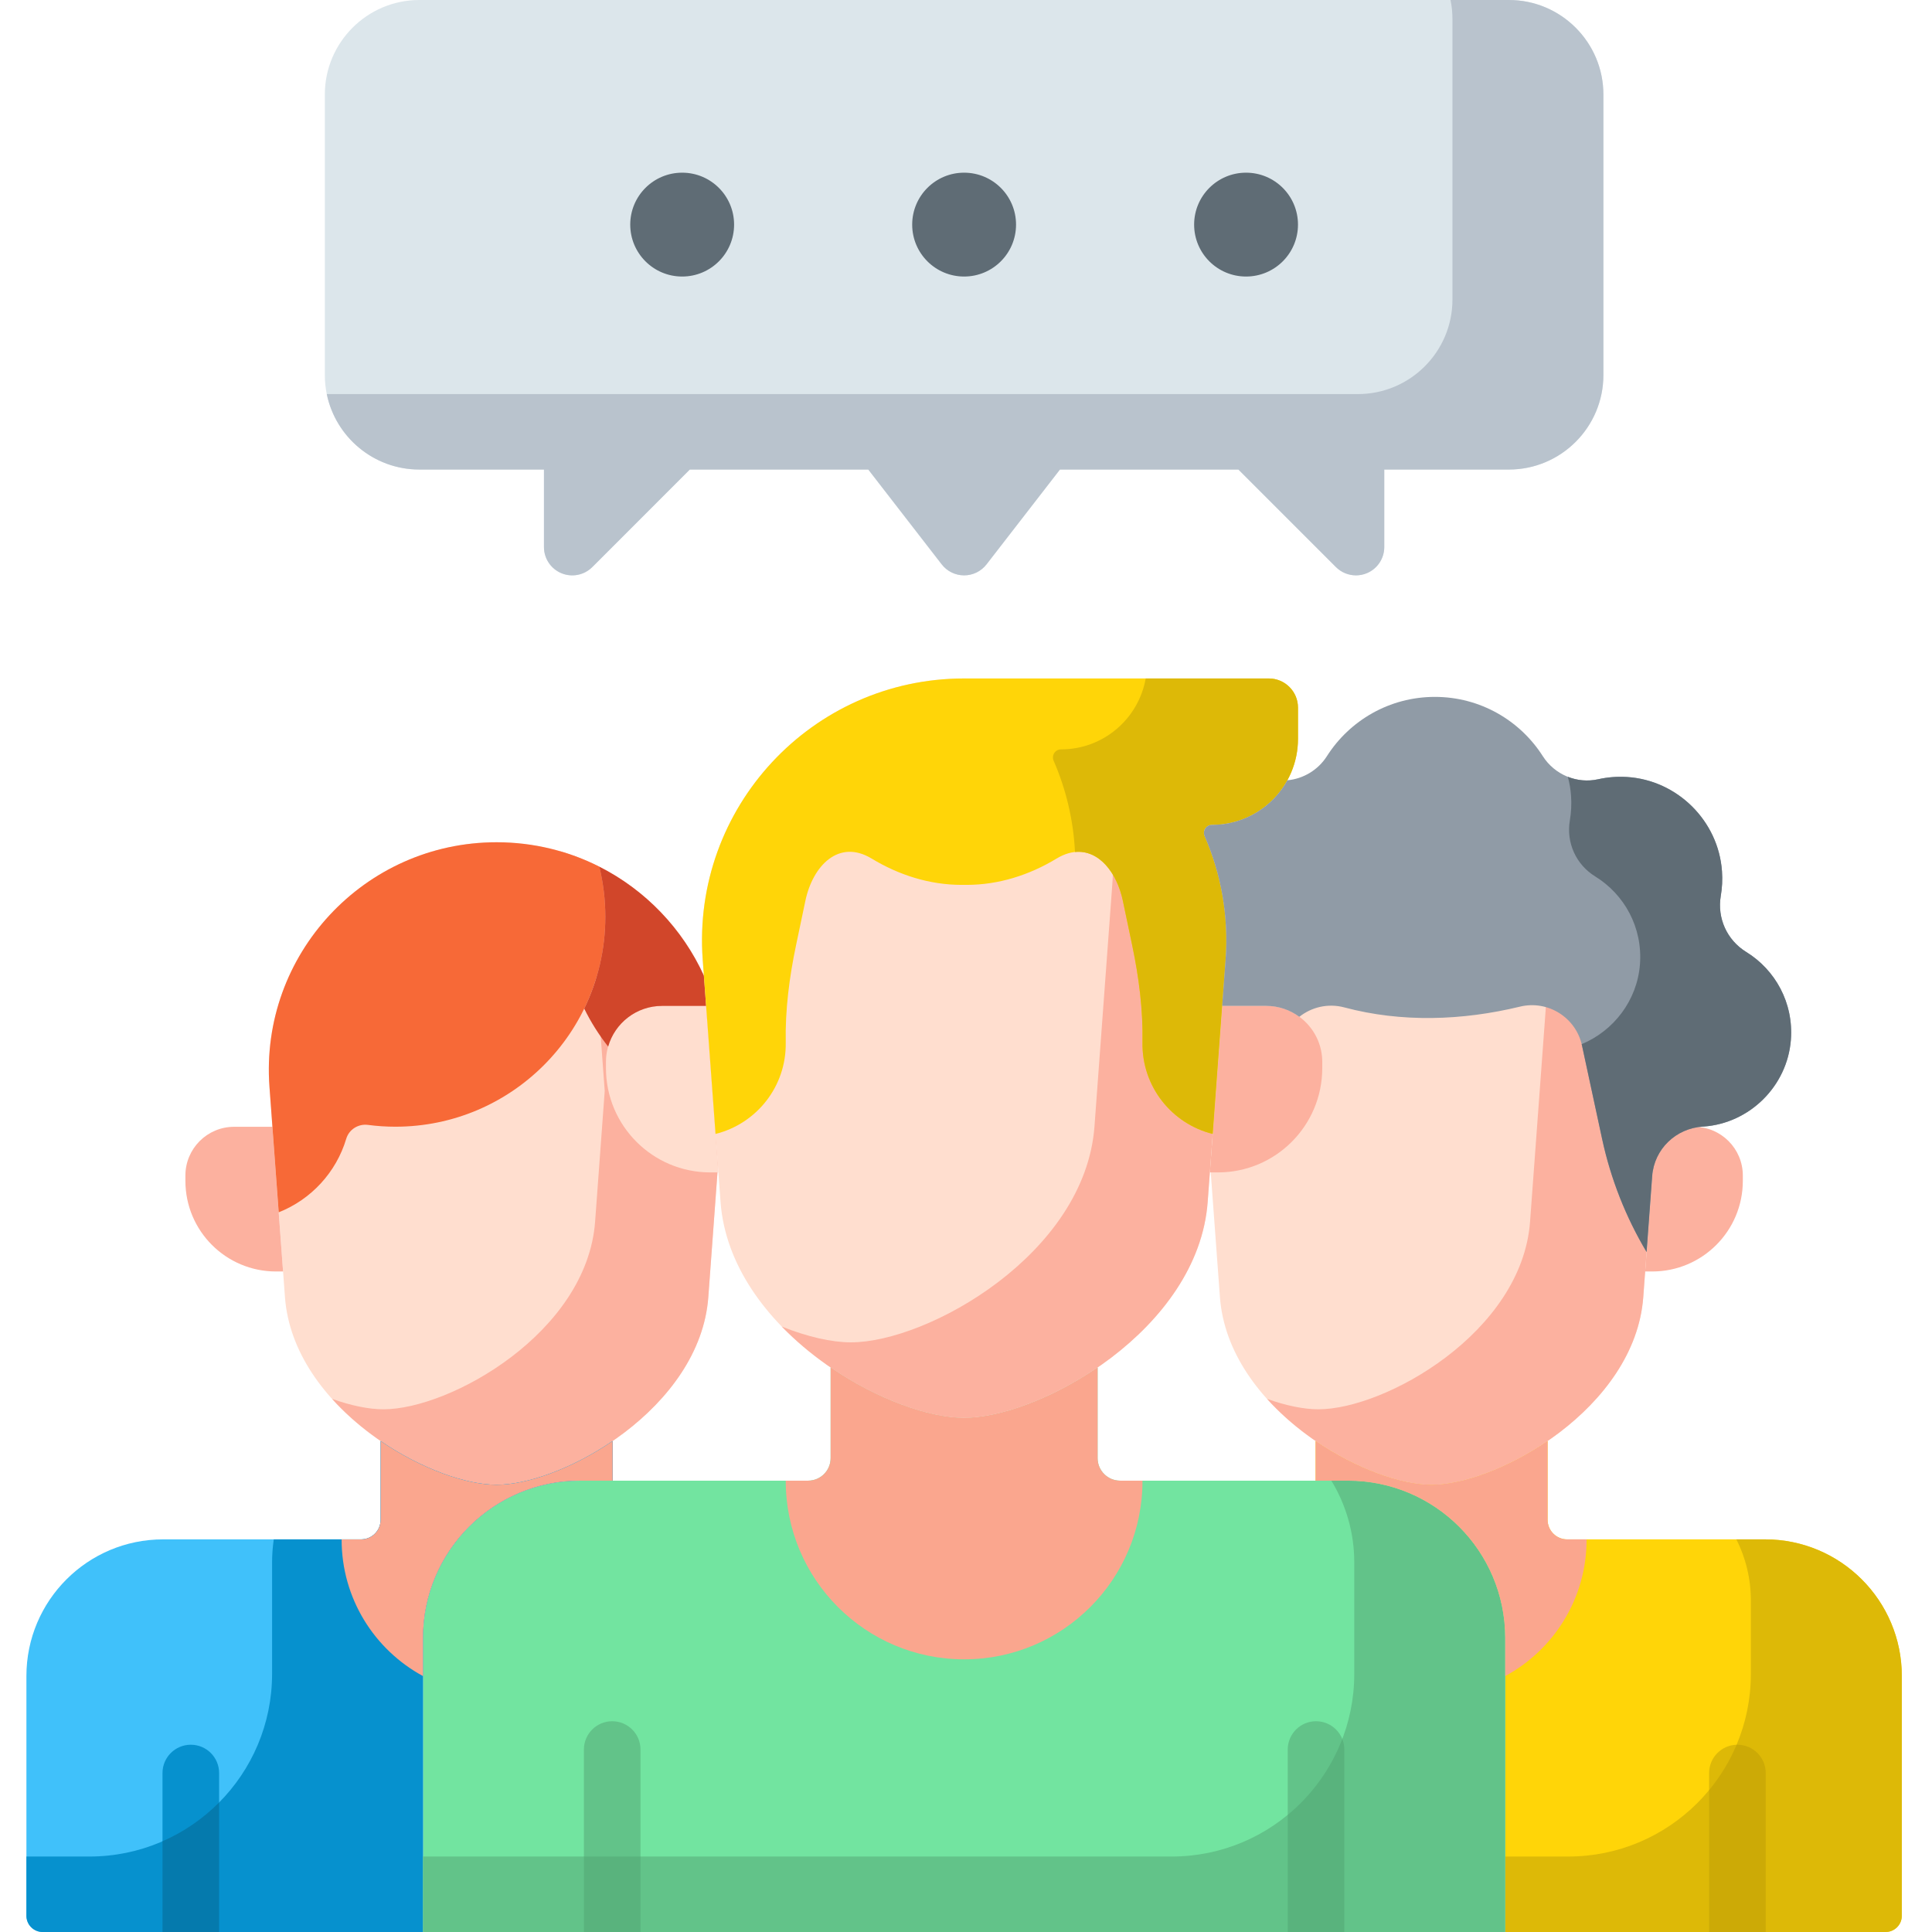
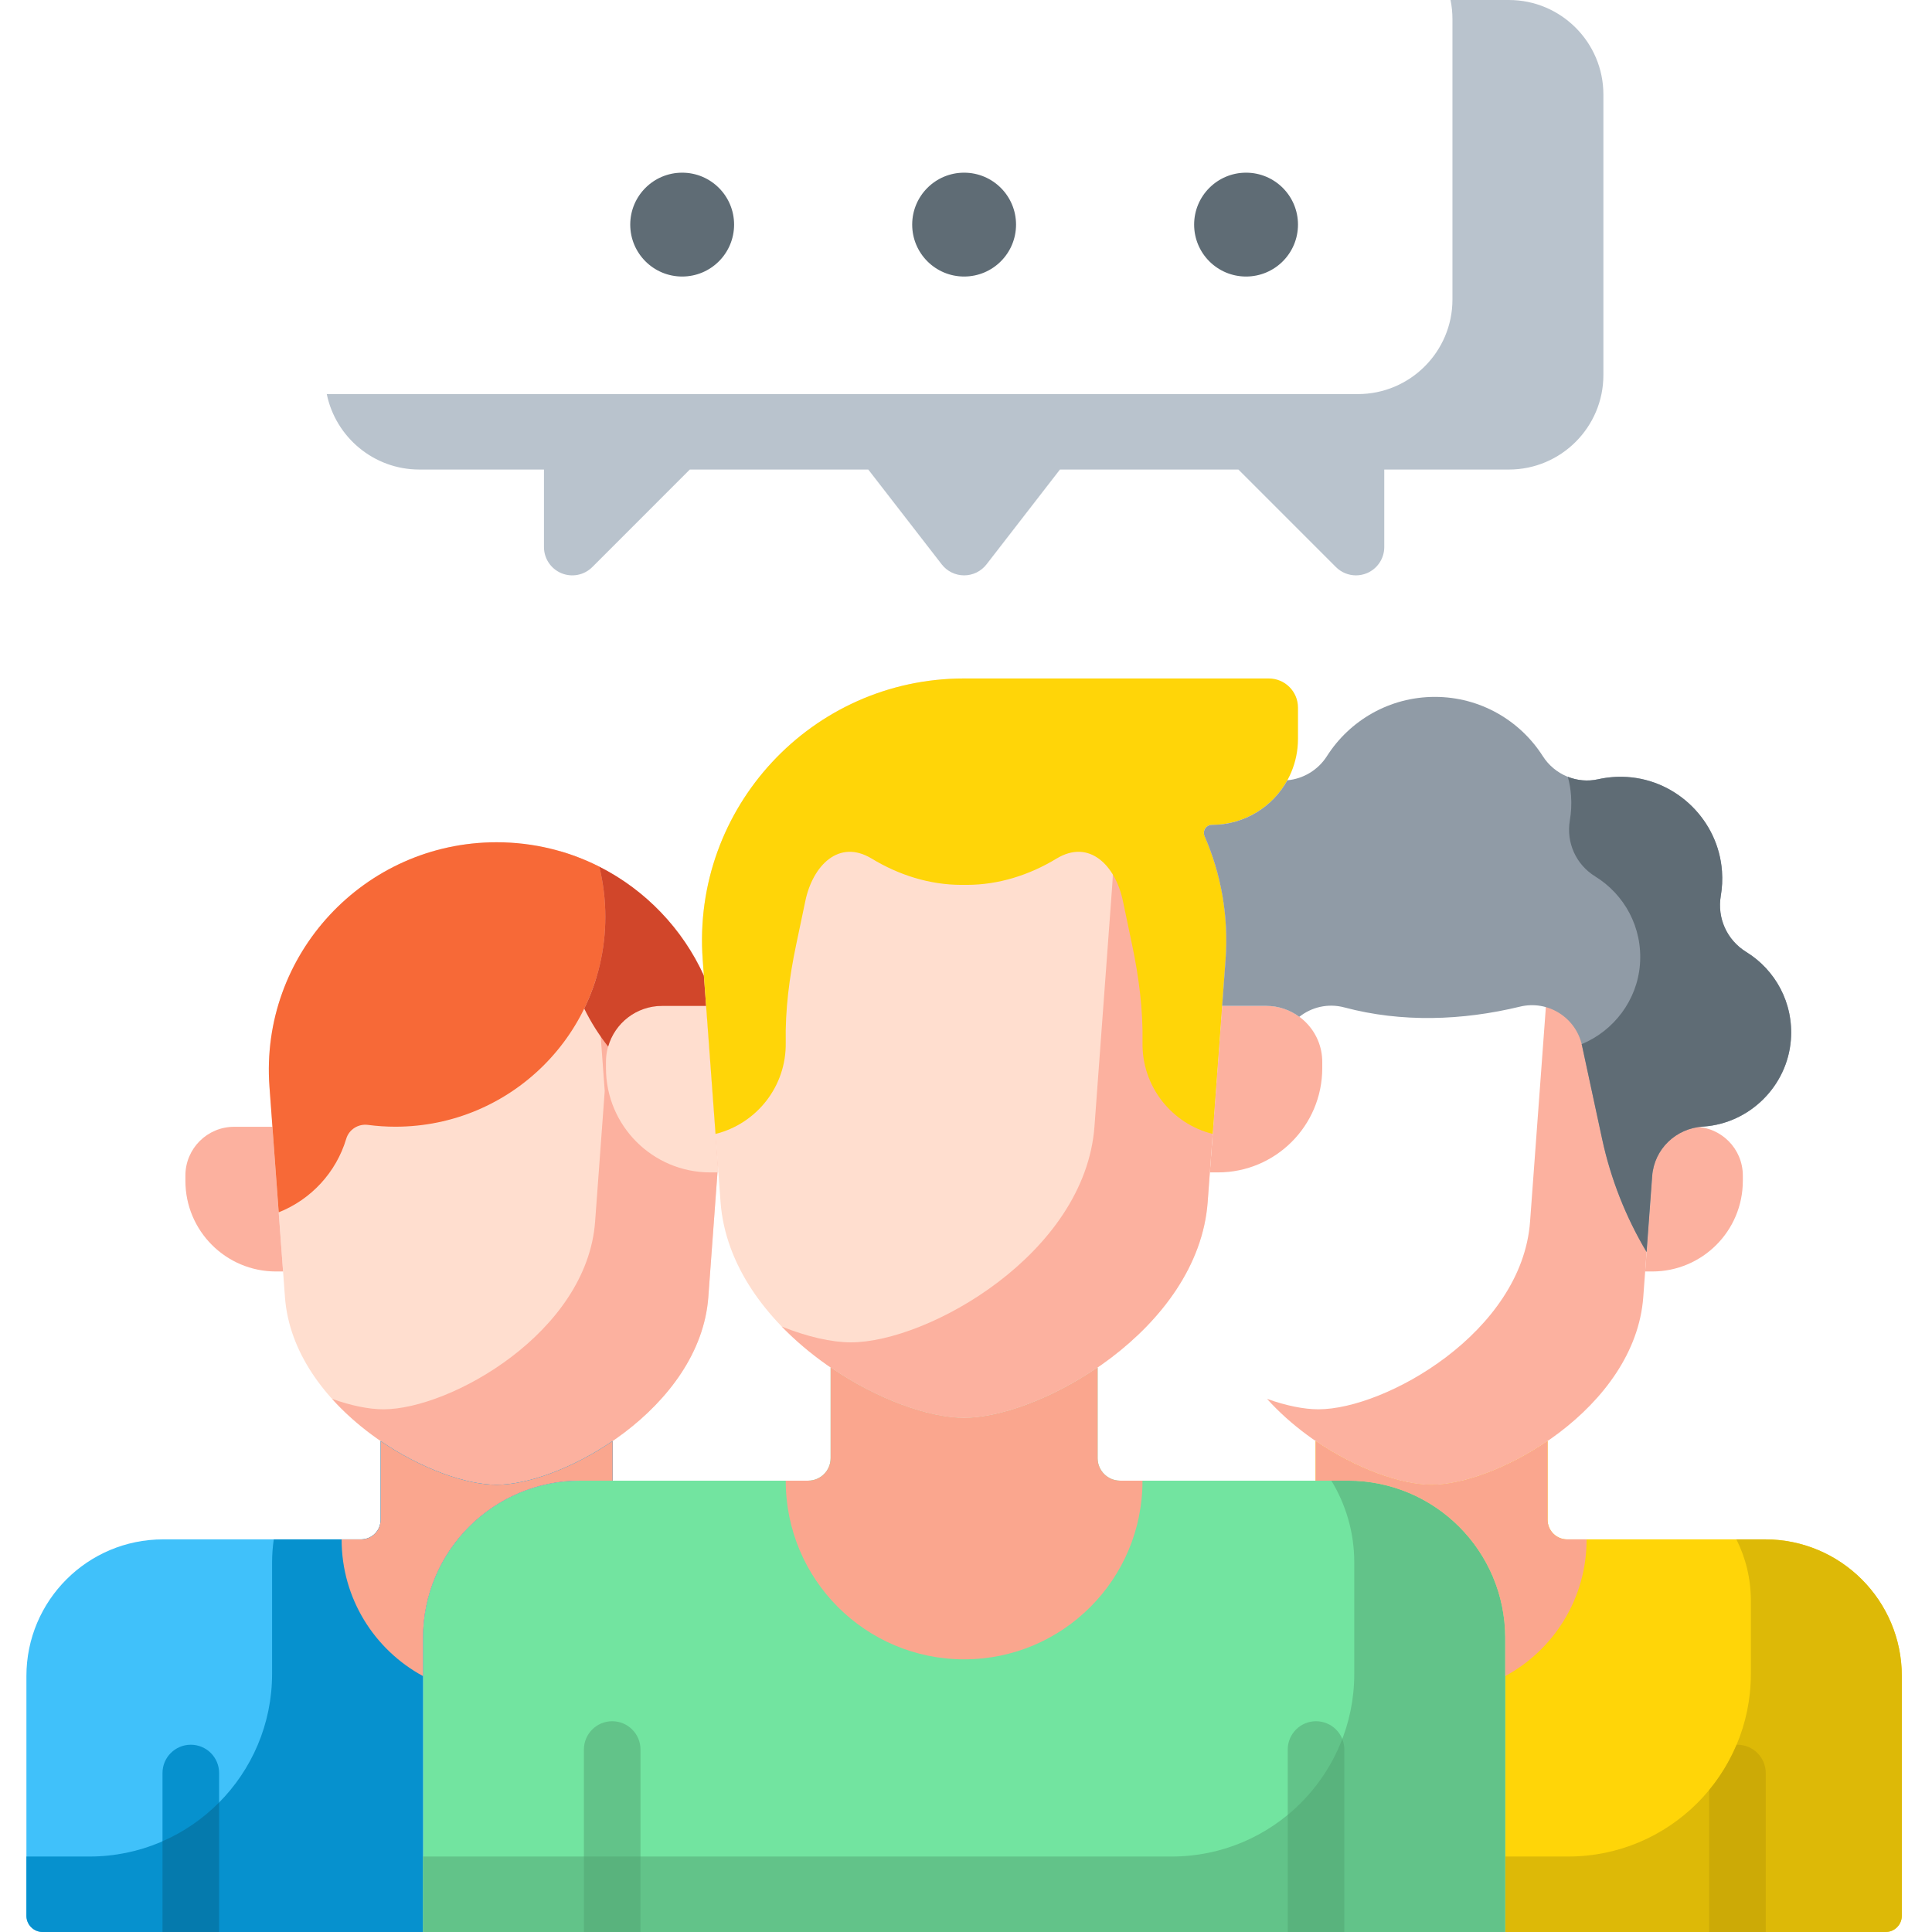
<svg xmlns="http://www.w3.org/2000/svg" height="512pt" viewBox="-7 0 512 512" width="512pt">
  <path d="m180.707 343.734 2.551-34.613-3.727-50.602c-9.484-20.73-30.387-35.312-54.922-35.312-35.082 0-62.777 29.809-60.199 64.797l4.105 55.73c2.164 29.383 38.387 49.746 56.094 49.746 17.711 0 53.934-20.363 56.098-49.746zm0 0" fill="#ffdecf" />
  <path d="m179.531 258.52c-7.207-15.758-21.02-27.957-38.008-32.906 3.184 3.934 5.883 8.266 8.008 12.906l3.727 50.602-2.547 34.613c-2.164 29.383-38.391 49.746-56.098 49.746-3.844 0-8.562-.961-13.613-2.766 12.715 14.129 32.086 22.766 43.613 22.766 17.707 0 53.934-20.363 56.098-49.746l2.547-34.613zm0 0" fill="#fcb19f" />
-   <path d="m316.293 343.734-2.551-34.613 3.727-50.602c9.484-20.73 30.387-35.312 54.922-35.312 35.082 0 62.777 29.809 60.199 64.797l-4.105 55.73c-2.164 29.383-38.387 49.746-56.094 49.746-17.711 0-53.934-20.363-56.098-49.746zm0 0" fill="#ffdecf" />
  <path d="m66.148 336.957h1.867l-2.824-38.344h-10.145c-7.133 0-12.914 5.785-12.914 12.918v1.41c0 13.266 10.75 24.016 24.016 24.016zm0 0" fill="#fcb19f" />
  <path d="m315.777 310.699h-2.148l3.25-44.125h11.672c8.207 0 14.863 6.656 14.863 14.863v1.625c-.004 15.262-12.375 27.637-27.637 27.637zm0 0" fill="#fcb19f" />
  <path d="m181.223 310.699h2.152l-3.25-44.125h-11.676c-8.207 0-14.863 6.656-14.863 14.863v1.625c.004 15.262 12.375 27.637 27.637 27.637zm0 0" fill="#ffdecf" />
  <path d="m105.105 434.07c0-23.02 18.66-41.68 41.68-41.68h8.566v-10.504c-10.777 7.371-22.676 11.594-30.738 11.594s-19.965-4.223-30.742-11.594v20.879c0 2.863-2.32 5.184-5.184 5.184h-52.465c-20.004 0-36.223 16.215-36.223 36.219v63.527c0 2.375 1.926 4.305 4.305 4.305h100.801zm0 0" fill="#40c1fa" />
  <path d="m430.852 336.957h-1.867l2.824-38.344h10.141c7.137 0 12.918 5.785 12.918 12.918v1.41c0 13.266-10.75 24.016-24.016 24.016zm0 0" fill="#fcb19f" />
  <path d="m391.895 434.07c0-23.02-18.66-41.68-41.68-41.68h-8.566v-10.504c10.777 7.371 22.676 11.594 30.738 11.594s19.965-4.223 30.742-11.594v20.879c0 2.863 2.32 5.184 5.184 5.184h52.465c20.004 0 36.223 16.215 36.223 36.219v63.527c0 2.375-1.93 4.305-4.305 4.305h-100.801zm0 0" fill="#ffd508" />
  <path d="m350.215 392.391h-60.375c-3.293 0-5.965-2.672-5.965-5.965v-24.027c-12.402 8.484-26.098 13.344-35.375 13.344s-22.973-4.859-35.375-13.344v24.027c0 3.293-2.672 5.965-5.965 5.965h-60.375c-23.02 0-41.68 18.66-41.68 41.68v77.93h286.789v-77.93c0-23.02-18.66-41.68-41.68-41.68zm0 0" fill="#72e4a0" />
  <path d="m124.613 393.48c-8.062 0-19.965-4.223-30.742-11.594v20.879c0 2.863-2.32 5.184-5.184 5.184h-23.133c-.293 1.996-.449 4.039-.449 6.121v29.516c0 26.738-21.676 48.414-48.414 48.414h-16.691v15.695c0 2.379 1.926 4.305 4.305 4.305h100.801v-77.93c0-23.02 18.66-41.68 41.68-41.68h8.566v-10.504c-10.777 7.371-22.676 11.594-30.738 11.594zm0 0" fill="#0691ce" />
  <path d="m460.777 407.949h-7.613c2.449 4.879 3.836 10.387 3.836 16.223v19.418c0 26.734-21.676 48.41-48.41 48.41h-16.695v20h100.801c2.379 0 4.305-1.926 4.305-4.305v-63.523c0-20.008-16.219-36.223-36.223-36.223zm0 0" fill="#ddb907" />
  <path d="m350.215 392.391h-4.398c3.855 6.316 6.078 13.738 6.078 21.68v29.52c0 26.734-21.676 48.41-48.41 48.41h-198.379v20h286.789v-77.93c0-23.02-18.66-41.68-41.68-41.68zm0 0" fill="#62c389" />
  <path d="m248.5 375.742c-20.379 0-62.062-23.434-64.551-57.246l-4.723-64.129c-2.965-40.266 28.902-74.566 69.273-74.566s72.242 34.301 69.273 74.566l-4.723 64.129c-2.488 33.812-44.172 57.246-64.551 57.246zm0 0" fill="#ffdecf" />
  <path d="m389.316 225.629c9.289 11.477 14.449 26.379 13.273 42.375l-4.105 55.73c-2.164 29.383-38.387 49.746-56.094 49.746-3.844 0-8.566-.961-13.617-2.766 12.719 14.129 32.086 22.766 43.617 22.766 17.707 0 53.93-20.363 56.094-49.746l4.105-55.73c2.145-29.117-16.68-54.625-43.273-62.375zm0 0" fill="#fcb19f" />
  <path d="m270.652 183.414c11.848 13.473 18.555 31.508 17.121 50.949l-4.723 64.133c-2.488 33.812-44.172 57.242-64.551 57.242-5.09 0-11.512-1.461-18.32-4.184 14.609 15.066 35.609 24.184 48.32 24.184 20.379 0 62.062-23.43 64.551-57.242l4.723-64.133c2.398-32.52-17.938-61.141-47.121-70.949zm0 0" fill="#fcb19f" />
  <g fill="#faa68e">
    <path d="m105.105 434.07c0-23.02 18.66-41.68 41.68-41.68h8.566v-10.504c-10.777 7.371-22.676 11.594-30.738 11.594s-19.965-4.219-30.742-11.594v20.879c0 2.863-2.32 5.184-5.184 5.184h-5.152c-.027 15.656 8.707 29.273 21.57 36.23zm0 0" />
    <path d="m391.895 434.07c0-23.02-18.66-41.68-41.68-41.68h-8.566v-10.504c10.777 7.371 22.676 11.594 30.738 11.594s19.965-4.219 30.742-11.594v20.879c0 2.863 2.32 5.184 5.184 5.184h5.152c.027 15.656-8.707 29.273-21.57 36.23zm0 0" />
    <path d="m248.5 439.742c26.133 0 47.316-21.207 47.27-47.352h-5.93c-3.293 0-5.965-2.668-5.965-5.965v-24.027c-12.402 8.484-26.098 13.344-35.375 13.344s-22.973-4.859-35.375-13.344v24.027c0 3.293-2.672 5.965-5.965 5.965h-5.93c-.047 26.145 21.137 47.352 47.27 47.352zm0 0" />
  </g>
-   <path d="m392.871 0h-288.742c-13.809 0-25.043 11.234-25.043 25.047v74.344c0 13.809 11.234 25.043 25.043 25.043h33.027v20.543c0 3.035 1.828 5.77 4.629 6.93 2.801 1.164 6.031.52 8.176-1.625l25.844-25.848h47.301l19.465 25.137c1.418 1.832 3.609 2.906 5.93 2.906s4.508-1.074 5.93-2.906l19.465-25.137h47.297l25.848 25.848c1.434 1.434 3.352 2.195 5.305 2.195.965 0 1.941-.188 2.871-.57 2.801-1.16 4.629-3.895 4.629-6.93v-20.543h33.023c13.812 0 25.047-11.234 25.047-25.043v-74.344c0-13.812-11.234-25.047-25.043-25.047zm0 0" fill="#dce6eb" />
  <path d="m392.871 0h-15.465c.332 1.629.508 3.316.508 5.047v74.344c0 13.809-11.234 25.043-25.043 25.043h-273.273c2.34 11.402 12.449 20 24.535 20h33.023v20.543c0 3.035 1.828 5.77 4.629 6.93 2.805 1.164 6.031.52 8.176-1.625l25.844-25.848h47.301l19.465 25.137c1.418 1.832 3.609 2.906 5.93 2.906s4.508-1.074 5.93-2.906l19.465-25.137h47.301l25.844 25.848c1.438 1.434 3.355 2.195 5.305 2.195.969 0 1.941-.188 2.871-.57 2.801-1.16 4.629-3.895 4.629-6.93v-20.543h33.027c13.809 0 25.043-11.234 25.043-25.043v-74.344c0-13.812-11.234-25.047-25.043-25.047zm0 0" fill="#b9c3cd" />
  <path d="m262.262 59.523c0 7.602-6.16 13.762-13.762 13.762s-13.762-6.16-13.762-13.762c0-7.602 6.16-13.762 13.762-13.762s13.762 6.16 13.762 13.762zm0 0" fill="#5f6c75" />
  <path d="m187.543 59.523c0 7.602-6.16 13.762-13.762 13.762s-13.762-6.16-13.762-13.762c0-7.602 6.16-13.762 13.762-13.762s13.762 6.16 13.762 13.762zm0 0" fill="#5f6c75" />
  <path d="m336.98 59.523c0 7.602-6.16 13.762-13.762 13.762s-13.762-6.16-13.762-13.762c0-7.602 6.16-13.762 13.762-13.762s13.762 6.16 13.762 13.762zm0 0" fill="#5f6c75" />
  <path d="m43.566 462.371c-4.141 0-7.5 3.355-7.5 7.5v42.129h15v-42.129c0-4.145-3.355-7.5-7.5-7.5zm0 0" fill="#0691ce" />
  <path d="m36.066 487.953v24.047h15v-34.328c-4.273 4.309-9.355 7.816-15 10.281zm0 0" fill="#057aad" />
-   <path d="m453.434 462.371c-4.145 0-7.5 3.355-7.5 7.5v42.129h15v-42.129c0-4.145-3.359-7.5-7.5-7.5zm0 0" fill="#ddb907" />
  <path d="m453.434 462.371c-.074 0-.145.008-.219.012-1.84 4.367-4.305 8.41-7.281 12.016v37.602h15v-42.129c0-4.145-3.359-7.5-7.5-7.5zm0 0" fill="#ccaa06" />
  <path d="m349.262 463.645v48.355h-15v-48.355c0-4.141 3.355-7.5 7.5-7.5 4.141 0 7.5 3.359 7.5 7.5zm-194.023-7.5c-4.141 0-7.5 3.359-7.5 7.5v48.355h15v-48.355c0-4.141-3.355-7.5-7.5-7.5zm0 0" fill="#62c389" />
  <path d="m162.738 492v20h-15v-20zm185.977-31.152c-3.02 7.906-8.039 14.82-14.453 20.113v31.039h15v-48.355c0-.988-.199-1.93-.547-2.797zm0 0" fill="#59b37d" />
  <path d="m64.41 287.984 2.453 33.293c8.574-3.395 15.23-10.582 17.895-19.496.738-2.465 3.199-4.008 5.75-3.672 2.379.316 4.805.48 7.27.48 30.73 0 55.641-24.91 55.641-55.641 0-4.57-.555-9.016-1.594-13.266-8.164-4.137-17.406-6.477-27.23-6.477-35.074 0-62.758 29.797-60.184 64.777zm0 0" fill="#f76937" />
  <path d="m154.168 277.355c1.777-6.223 7.492-10.781 14.281-10.781h11.676l-.59-7.996c-5.68-12.457-15.477-22.699-27.715-28.898 1.043 4.254 1.602 8.695 1.602 13.27 0 8.727-2.016 16.98-5.594 24.332 1.75 3.594 3.891 6.965 6.34 10.074zm0 0" fill="#d1462a" />
  <path d="m329.254 179.801h-80.754c-40.371 0-72.238 34.301-69.273 74.566l3.395 46.137c10.828-2.684 18.82-12.559 18.605-24.266-.16-8.652.957-17.277 2.734-25.746l2.469-11.762c1.949-9.289 8.844-16.492 17.578-11.195 7.215 4.371 15.359 6.965 23.797 6.965h1.395c8.434 0 16.582-2.594 23.793-6.965 8.738-5.297 15.633 1.906 17.582 11.195l2.465 11.758c1.777 8.473 2.895 17.098 2.738 25.75-.219 11.707 7.773 21.582 18.602 24.266l3.398-46.141c.859-11.648-1.211-22.797-5.551-32.762-.621-1.422.406-3.012 1.957-3.012 12.59 0 22.797-10.203 22.797-22.797v-8.266c0-4.266-3.461-7.727-7.727-7.727zm0 0" fill="#ffd508" />
-   <path d="m329.254 179.801h-32.633c-1.895 10.68-11.215 18.793-22.438 18.793-1.551 0-2.578 1.586-1.961 3.008 3.262 7.492 5.242 15.648 5.66 24.188 6.352-.648 11.121 5.469 12.688 12.941l2.469 11.758c1.777 8.473 2.895 17.098 2.734 25.75-.215 11.707 7.777 21.582 18.605 24.266l3.395-46.141c.859-11.664-1.215-22.828-5.566-32.801-.621-1.426.426-2.973 1.977-2.973 12.59 0 22.797-10.207 22.797-22.797v-8.266c0-4.266-3.461-7.727-7.727-7.727zm0 0" fill="#ddb907" />
  <path d="m455.766 252.281c-5.105-3.145-7.746-8.973-6.738-14.887.359-2.094.473-4.273.316-6.504-.938-13.332-11.82-24.133-25.16-24.977-2.648-.164-5.223.051-7.676.602-5.652 1.266-11.539-1.238-14.652-6.129-6.02-9.441-16.578-15.703-28.605-15.703s-22.59 6.262-28.605 15.703c-2.348 3.688-6.273 6.016-10.488 6.398-3.879 7.035-11.367 11.805-19.973 11.805-1.551 0-2.578 1.59-1.957 3.012 4.34 9.965 6.406 21.113 5.551 32.762l-.898 12.211h11.672c3.289 0 6.32 1.082 8.781 2.891 3.238-2.566 7.605-3.645 11.934-2.488 15.184 4.051 31.234 3.492 46.512-.199l.023-.008c7.414-1.793 14.848 2.879 16.453 10.336l5.328 24.738c2.273 10.559 6.254 20.676 11.781 29.953l1.484-20.141c.523-7.129 6.285-12.645 13.414-13.094.098-.004.199-.012.297-.02 12.191-.902 22.094-10.762 23.043-22.949.762-9.836-4.164-18.586-11.836-23.312zm0 0" fill="#909ba6" />
-   <path d="m455.766 252.281c-5.105-3.145-7.746-8.973-6.738-14.887.359-2.094.473-4.273.316-6.504-.938-13.332-11.82-24.133-25.16-24.977-2.648-.164-5.223.051-7.676.602-2.73.613-5.516.336-8.016-.656.438 1.625.73 3.305.852 5.031.156 2.23.043 4.41-.316 6.504-1.008 5.914 1.633 11.742 6.738 14.887 7.672 4.727 12.598 13.477 11.836 23.312-.742 9.523-6.961 17.602-15.453 21.121.031.129.074.258.105.391l5.324 24.738c2.273 10.559 6.254 20.676 11.785 29.953l1.484-20.141c.523-7.129 6.281-12.645 13.414-13.094.098-.004.195-.012.293-.02 12.191-.902 22.098-10.762 23.043-22.949.766-9.836-4.16-18.586-11.832-23.312zm0 0" fill="#5f6c75" />
+   <path d="m455.766 252.281c-5.105-3.145-7.746-8.973-6.738-14.887.359-2.094.473-4.273.316-6.504-.938-13.332-11.82-24.133-25.16-24.977-2.648-.164-5.223.051-7.676.602-2.73.613-5.516.336-8.016-.656.438 1.625.73 3.305.852 5.031.156 2.23.043 4.41-.316 6.504-1.008 5.914 1.633 11.742 6.738 14.887 7.672 4.727 12.598 13.477 11.836 23.312-.742 9.523-6.961 17.602-15.453 21.121.031.129.074.258.105.391l5.324 24.738c2.273 10.559 6.254 20.676 11.785 29.953l1.484-20.141c.523-7.129 6.281-12.645 13.414-13.094.098-.004.195-.012.293-.02 12.191-.902 22.098-10.762 23.043-22.949.766-9.836-4.16-18.586-11.832-23.312m0 0" fill="#5f6c75" />
</svg>